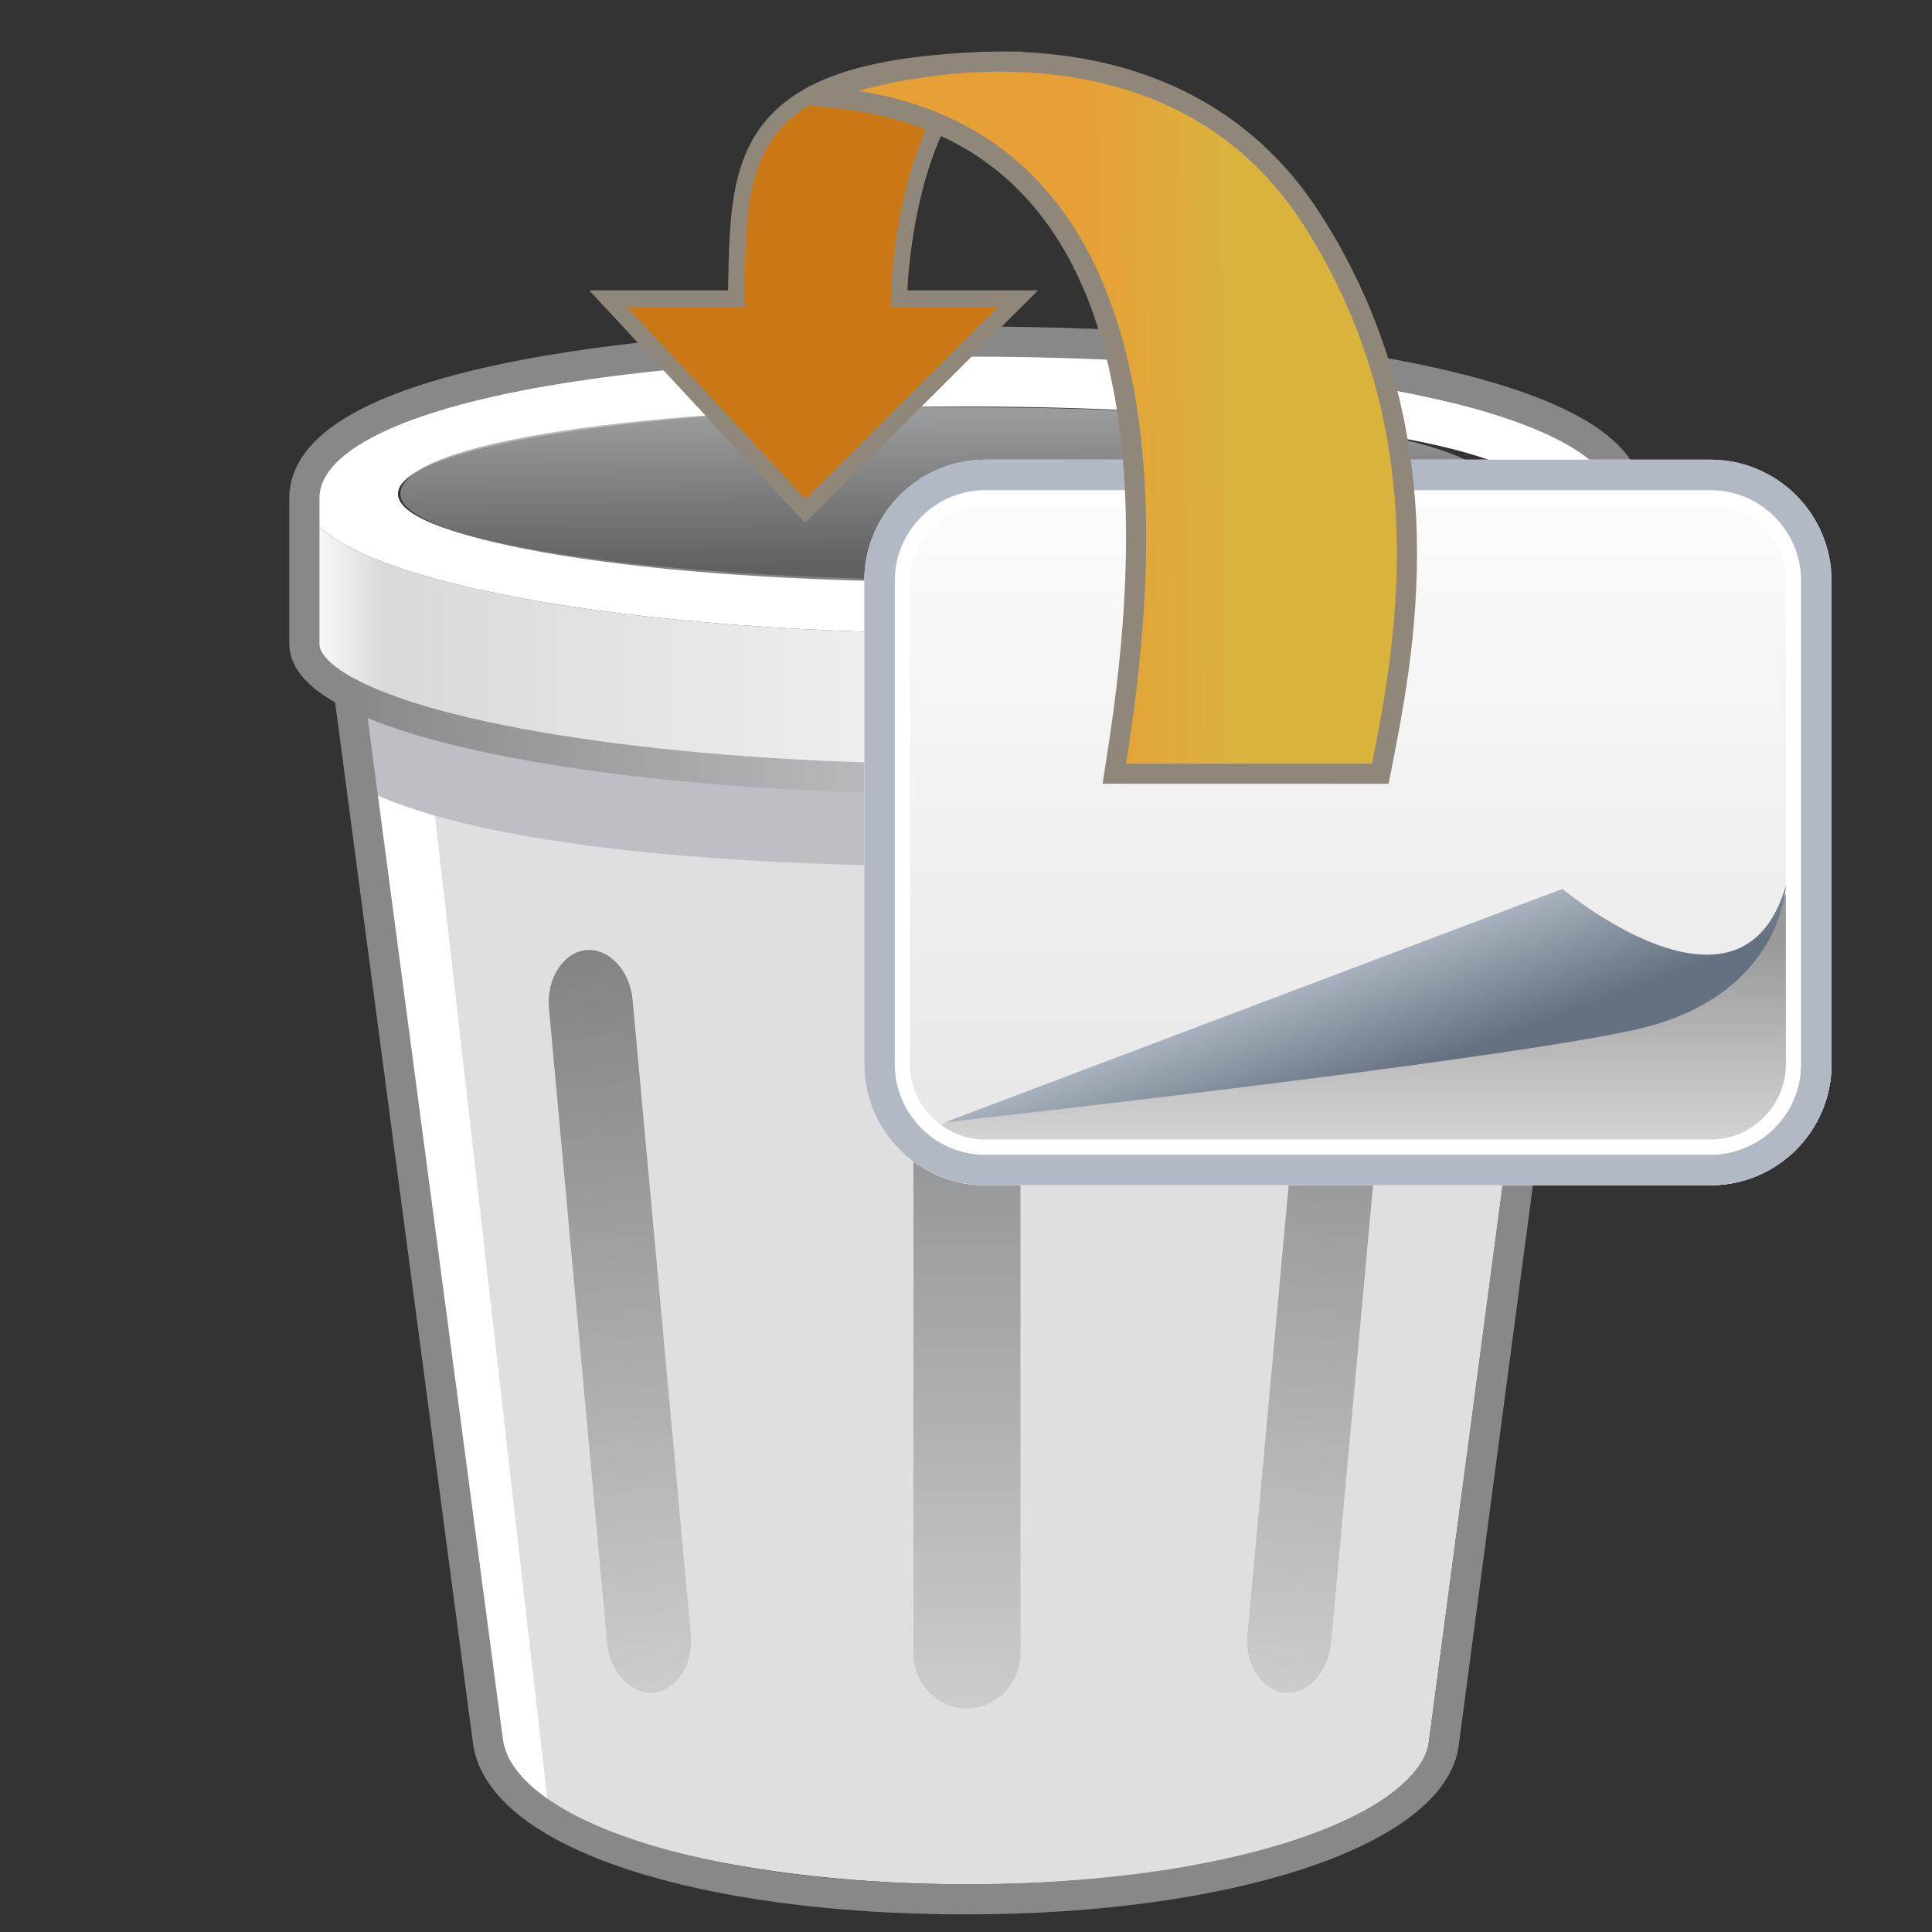
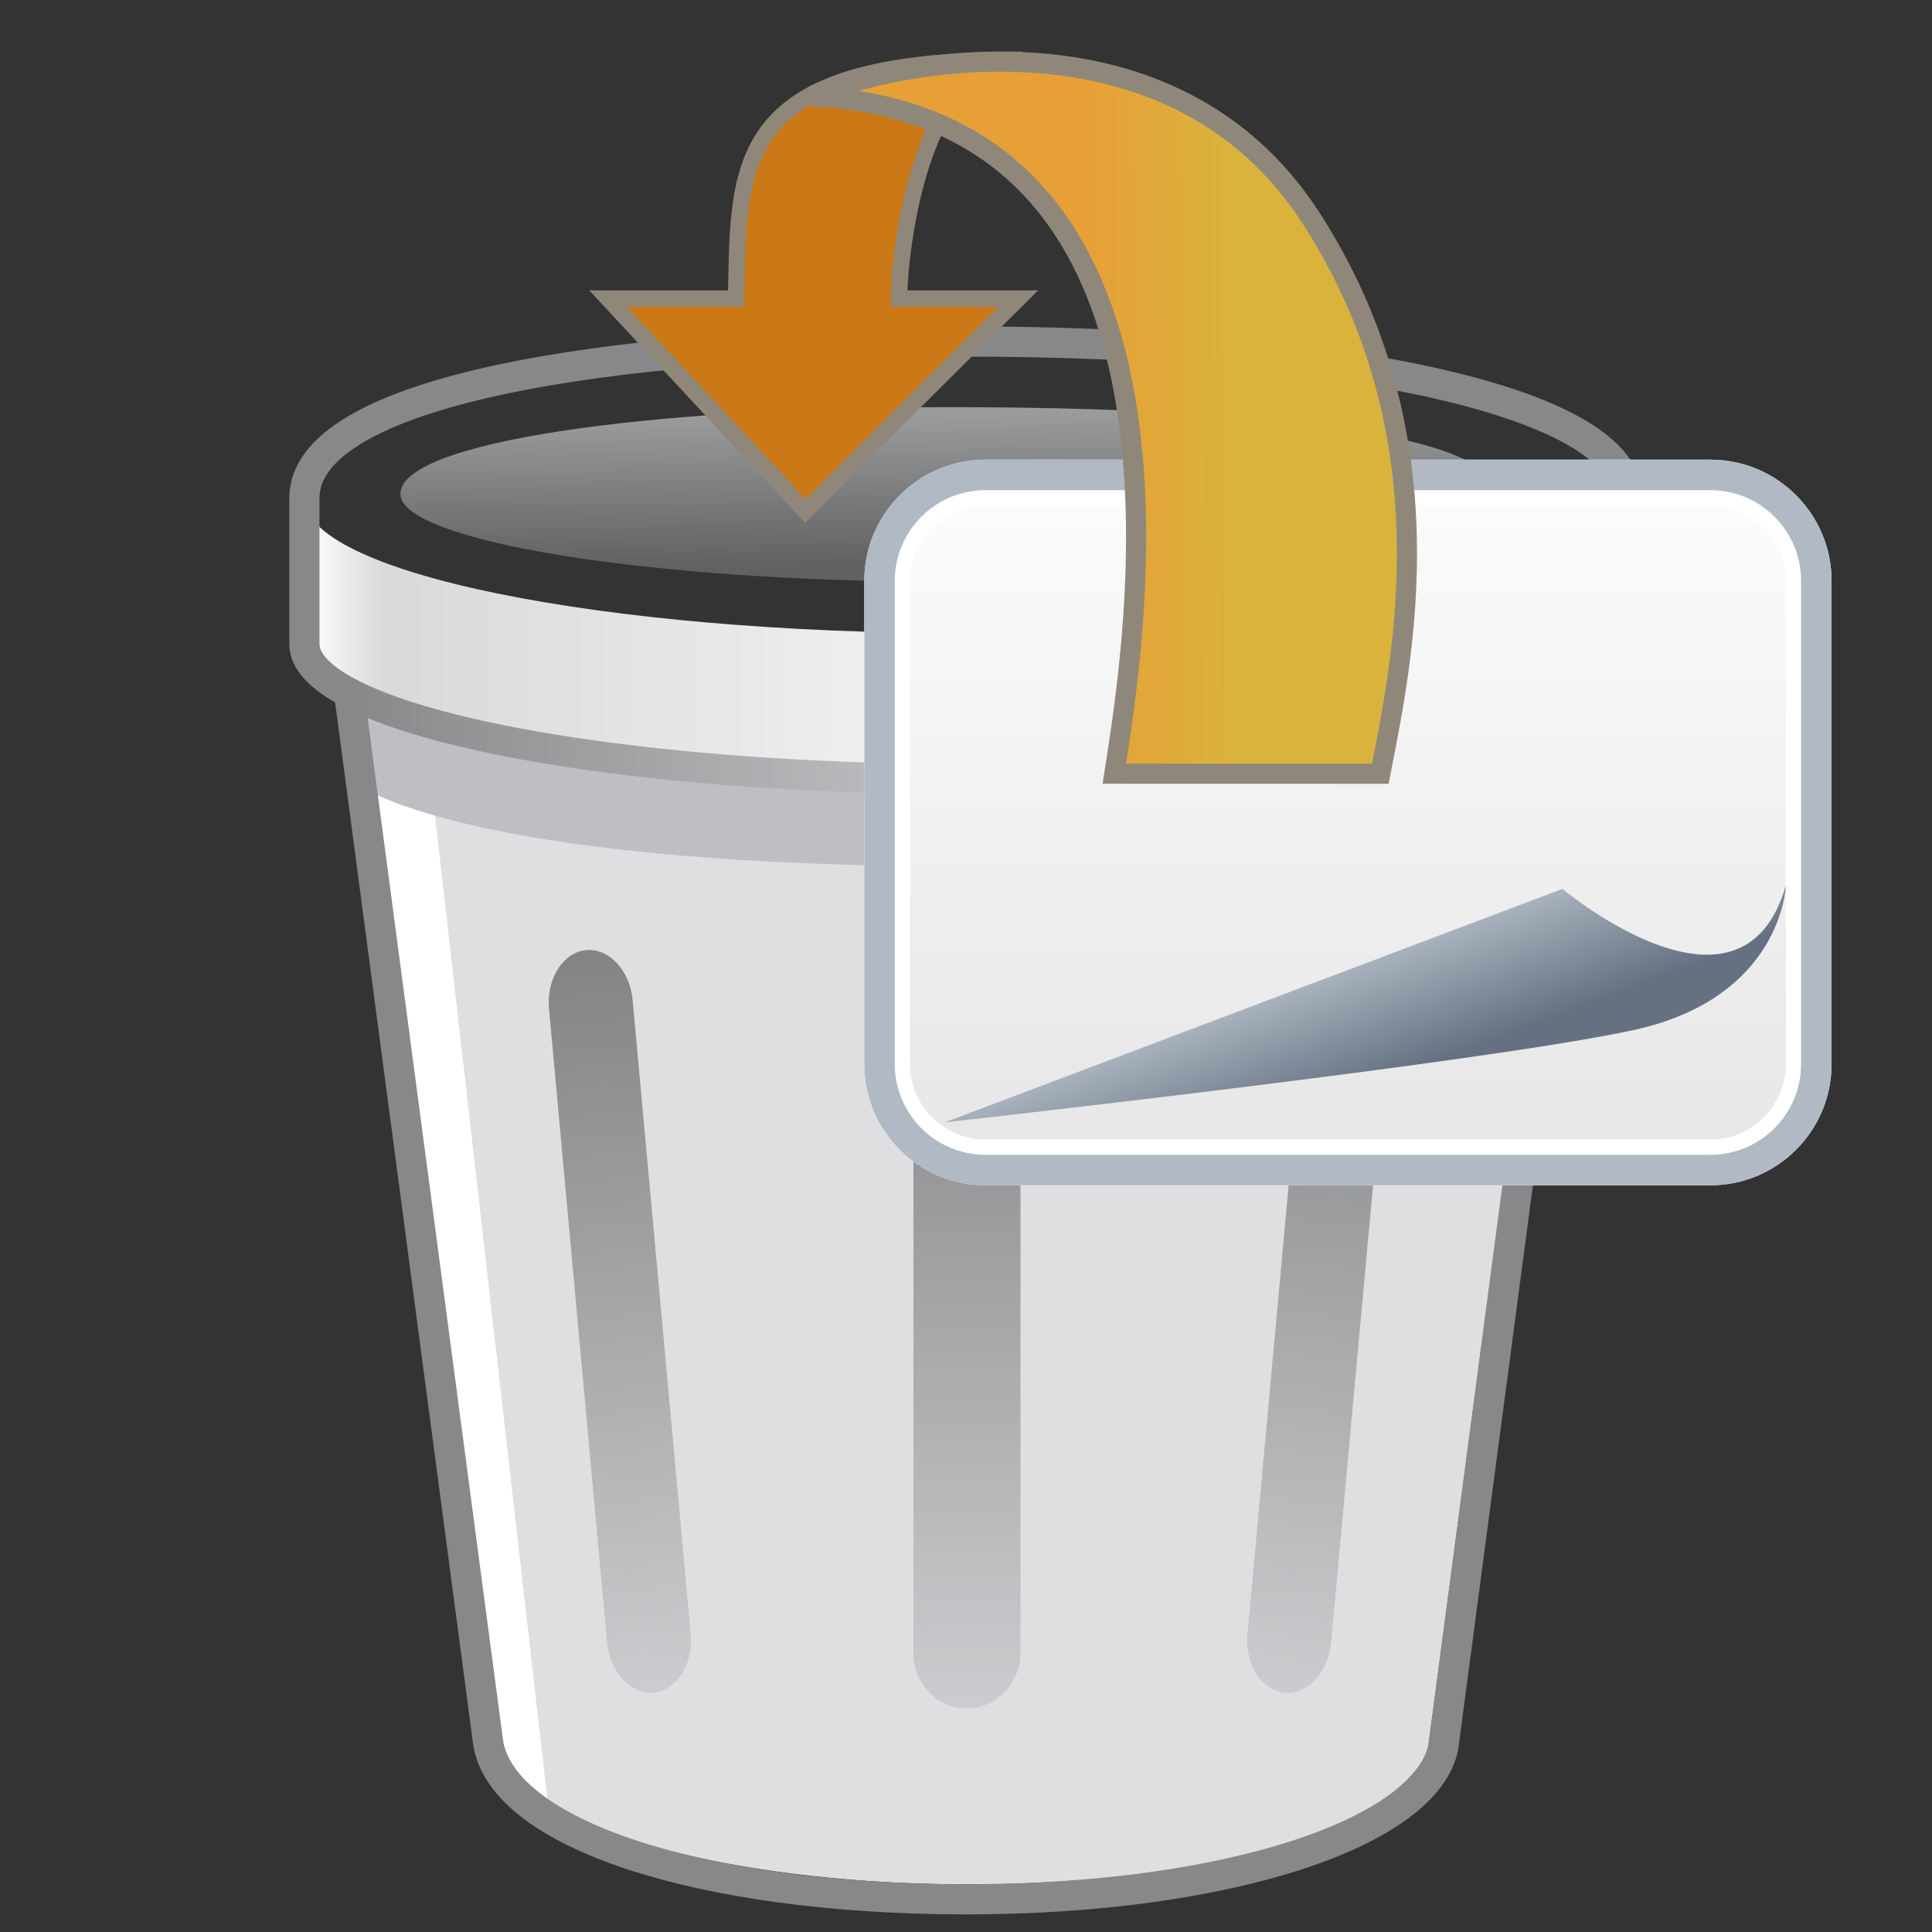
<svg xmlns="http://www.w3.org/2000/svg" xmlns:ns1="http://sodipodi.sourceforge.net/DTD/sodipodi-0.dtd" xmlns:ns2="http://www.inkscape.org/namespaces/inkscape" xmlns:ns4="http://ns.adobe.com/AdobeSVGViewerExtensions/3.0/" xmlns:xlink="http://www.w3.org/1999/xlink" version="1.2" x="0px" y="0px" width="96px" height="96px" viewBox="-14.375 -5.215 96 96" overflow="visible" xml:space="preserve" id="svg432" ns1:docname="trash-document-page.svg" ns2:version="1.1.2 (0a00cf5339, 2022-02-04)">
  <rect x="-14.375" y="-5.215" width="96" height="96" fill="#333333" stroke="none" />
  <ns1:namedview id="namedview434" pagecolor="#ffffff" bordercolor="#000000" borderopacity="0" ns2:showpageshadow="2" ns2:pageopacity="0.0" ns2:pagecheckerboard="true" ns2:deskcolor="#d1d1d1" showgrid="true" ns2:zoom="8.0000002" ns2:cx="59.749999" ns2:cy="48.812499" ns2:window-width="1920" ns2:window-height="1003" ns2:window-x="0" ns2:window-y="0" ns2:window-maximized="1" ns2:current-layer="svg432" shape-rendering="crispEdges" ns2:pageshadow="0" ns2:snap-global="false">
    <ns2:grid type="xygrid" id="grid4425" />
  </ns1:namedview>
  <defs id="defs2">
    <linearGradient ns2:collect="always" id="linearGradient14275">
      <stop style="stop-color:#e7a036;stop-opacity:1" offset="0" id="stop14271" />
      <stop style="stop-color:#dab33d;stop-opacity:1" offset="1" id="stop14273" />
    </linearGradient>
    <linearGradient ns2:collect="always" id="linearGradient8756">
      <stop style="stop-color:#6a6a6c;stop-opacity:1;" offset="0" id="stop8752" />
      <stop style="stop-color:#afb0b1;stop-opacity:1;" offset="1" id="stop8754" />
    </linearGradient>
    <linearGradient ns2:collect="always" id="bevel">
      <stop style="stop-color:#c8c8cc;stop-opacity:1;" offset="0" id="stop4336" />
      <stop style="stop-color:#6f7072;stop-opacity:1;" offset="1" id="stop4338" />
    </linearGradient>
    <linearGradient ns2:collect="always" xlink:href="#bevel" id="linearGradient3019" x1="23.575" y1="107.646" x2="20.057" y2="70.919" gradientUnits="userSpaceOnUse" gradientTransform="translate(-5.306,-36.963)" />
    <linearGradient ns2:collect="always" xlink:href="#bevel" id="linearGradient3021" x1="39.075" y1="109.222" x2="38.982" y2="71.875" gradientUnits="userSpaceOnUse" gradientTransform="translate(-5.306,-37.792)" />
    <linearGradient ns2:collect="always" xlink:href="#bevel" id="linearGradient4342" gradientUnits="userSpaceOnUse" x1="54.598" y1="107.699" x2="58.201" y2="70.384" gradientTransform="translate(-5.306,-36.816)" />
    <linearGradient ns2:collect="always" xlink:href="#linearGradient8756" id="linearGradient8758" x1="32.552" y1="21.543" x2="32.489" y2="14.06" gradientUnits="userSpaceOnUse" gradientTransform="translate(0.345,-6.701)" />
    <linearGradient id="SVGID_1_-3" gradientUnits="userSpaceOnUse" x1="63.499" y1="24.502" x2="63.499" y2="101.951" gradientTransform="matrix(1.086,0,0,1,32.9,-33.864)">
      <stop offset="0" style="stop-color:#FCFCFC" id="stop4" />
      <stop offset="1" style="stop-color:#E6E6E6" id="stop6-6" />
      <ns4:midPointStop offset="0" style="stop-color:#FCFCFC" />
      <ns4:midPointStop offset="0.5" style="stop-color:#FCFCFC" />
      <ns4:midPointStop offset="1" style="stop-color:#E6E6E6" />
    </linearGradient>
    <linearGradient ns2:collect="always" xlink:href="#linearGradient14275" id="linearGradient14277" x1="163.635" y1="-20.211" x2="170.814" y2="-20.262" gradientUnits="userSpaceOnUse" />
    <linearGradient id="SVGID_3_" gradientUnits="userSpaceOnUse" x1="68.682" y1="92.852" x2="63.462" y2="78.932">
      <stop offset="0" style="stop-color:#657180" id="stop23" />
      <stop offset="1" style="stop-color:#AFB9C5" id="stop25" />
      <ns4:midPointStop offset="0" style="stop-color:#657180" />
      <ns4:midPointStop offset="0.5" style="stop-color:#657180" />
      <ns4:midPointStop offset="1" style="stop-color:#AFB9C5" />
    </linearGradient>
    <linearGradient id="SVGID_1_-36" gradientUnits="userSpaceOnUse" x1="63.499" y1="24.502" x2="63.499" y2="101.951">
      <stop offset="0" style="stop-color:#FCFCFC" id="stop4-7" />
      <stop offset="1" style="stop-color:#E6E6E6" id="stop6-5" />
      <ns4:midPointStop offset="0" style="stop-color:#FCFCFC" />
      <ns4:midPointStop offset="0.5" style="stop-color:#FCFCFC" />
      <ns4:midPointStop offset="1" style="stop-color:#E6E6E6" />
    </linearGradient>
    <linearGradient id="SVGID_2_-3" gradientUnits="userSpaceOnUse" x1="66.129" y1="104.843" x2="66.129" y2="77.002">
      <stop offset="0" style="stop-color:#E0E0E0" id="stop11-5" />
      <stop offset="1" style="stop-color:#999999" id="stop13-6" />
      <ns4:midPointStop offset="0" style="stop-color:#E0E0E0" />
      <ns4:midPointStop offset="0.5" style="stop-color:#E0E0E0" />
      <ns4:midPointStop offset="1" style="stop-color:#999999" />
    </linearGradient>
  </defs>
  <linearGradient id="SVGID_1_" gradientUnits="userSpaceOnUse" x1="0.75" y1="15.512" x2="66.5" y2="15.512" gradientTransform="translate(0,3.005)">
    <stop offset="0" style="stop-color:#FFFFFF" id="stop6" />
    <stop offset="0.061" style="stop-color:#D9D9DA" id="stop8" />
    <stop offset="0.546" style="stop-color:#F6F5F6" id="stop10" />
    <stop offset="0.951" style="stop-color:#C5C6C8" id="stop12" />
    <stop offset="1" style="stop-color:#FFFFFF" id="stop14" />
  </linearGradient>
  <linearGradient id="SVGID_2_" gradientUnits="userSpaceOnUse" x1="2.622" y1="20.394" x2="64.627" y2="20.394" gradientTransform="translate(0,3.005)">
    <stop offset="0" style="stop-color:#88888A" id="stop29" />
    <stop offset="0.546" style="stop-color:#C8C8CC" id="stop31" />
    <stop offset="1" style="stop-color:#88888A" id="stop33" />
  </linearGradient>
  <g id="g4510" ns2:label="trash" transform="translate(0,8)">
    <g id="g4523" ns2:label="miniTrash">
      <path style="opacity:1;fill:#dfdfe1;fill-opacity:1;stroke-width:0.8;stroke-linecap:round;stroke-opacity:0.7" d="M 3.651,20.731 10.834,75.05 c 8.264,7.52 41.566,7.158 45.724,-1.195 l 7.042,-53.08 c -17.866,5.469 -47.589,5.031 -59.949,-0.043 z" id="path992" ns1:nodetypes="ccccc" ns2:label="basecolor" />
      <path fill="url(#SVGID_1_)" d="m 66.5,11.535 c 0,3.708 -14.719,6.716 -32.875,6.716 -18.156,0 -32.875,-3.007 -32.875,-6.716 v 7.248 c 0,3.709 14.719,6.715 32.875,6.715 18.156,0 32.875,-3.006 32.875,-6.715 z" id="path17" style="display:inline;fill:url(#SVGID_1_)" ns2:label="gradientTop" />
-       <path fill="#ffffff" d="m 33.625,4.404 c -18.156,0 -32.875,2.428 -32.875,7.131 0,3.708 14.719,6.716 32.875,6.716 18.156,0 32.875,-3.007 32.875,-6.716 0,-3.709 -14.719,-7.131 -32.875,-7.131 z m 0,11.2 c -15.589,0 -28.226,-1.917 -28.226,-4.28 0,-2.363 12.637,-4.338 28.226,-4.338 15.589,0 28.226,1.975 28.226,4.338 0,2.363 -12.637,4.28 -28.226,4.28 z" id="path21" style="display:inline" ns2:label="top" />
      <polygon fill="#ffffff" points="10.117,71.202 2.824,18.249 6.784,20.331 13.015,74.863 " id="polygon23" style="display:inline" ns2:label="glare" transform="translate(0,3.005)" />
      <path fill="#bebfc4" d="m 33.625,29.836 c -13.782,0 -25.052,-1.287 -30.104,-3.941 l -0.202,-3.942 c 4.778,2.511 16.957,4.198 30.306,4.198 13.35,0 25.528,-1.687 30.305,-4.197 l 0.155,3.781 c -5.049,2.654 -16.677,4.101 -30.46,4.101 z" id="path25" ns2:label="shadow" />
      <path fill="none" stroke="#88888a" stroke-width="1.5" stroke-miterlimit="10" d="m 57.347,73.555 c -0.784,4.246 -10.604,7.605 -23.722,7.605 -13.118,0 -23.083,-3.223 -23.75,-7.82 l -6.904,-52.126 c -1.434,-0.753 -2.221,-1.573 -2.221,-2.431 v -7.248 c 0,-5.266 14.719,-7.78 32.875,-7.78 18.156,0 32.875,2.89 32.875,7.78 v 7.248 c 0,0.857 -0.787,1.678 -2.222,2.432 z" id="path27" style="display:inline" ns2:label="border" />
      <path fill="url(#SVGID_2_)" d="m 33.625,26.248 c -13.782,0 -25.951,-1.715 -31.003,-4.37 l 0.697,-1.328 c 4.778,2.511 16.957,4.198 30.306,4.198 13.35,0 25.528,-1.687 30.305,-4.197 l 0.697,1.328 c -5.049,2.654 -17.219,4.369 -31.002,4.369 z" id="path36" style="display:inline;fill:url(#SVGID_2_)" ns2:label="borderTop" />
      <path id="rect2097" style="opacity:0.83;fill:url(#linearGradient3021);fill-opacity:1;stroke-width:0.826;stroke-linecap:round;stroke-opacity:0.7" d="m 33.673,33.99 c -1.45,0 -2.66,1.245 -2.66,2.734 V 68.779 c -0.003,0.055 -0.006,0.11 -0.006,0.166 0,1.49 1.21,2.732 2.66,2.732 1.426,0 2.62,-1.203 2.658,-2.66 h 0.008 V 36.724 c 0,-1.49 -1.21,-2.734 -2.66,-2.734 z" ns2:label="bevel" />
      <path id="path2986" style="opacity:0.83;fill:url(#linearGradient4342);fill-opacity:1;stroke-width:0.725;stroke-linecap:round;stroke-opacity:0.7" d="m 52.824,33.998 c -1.132,-0.118 -2.189,1.002 -2.322,2.461 l -2.876,31.38 c -0.008,0.053 -0.015,0.107 -0.019,0.162 -0.134,1.458 0.7,2.773 1.832,2.891 1.114,0.116 2.153,-0.965 2.314,-2.388 l 0.006,6.5e-4 2.898,-31.614 c 0.134,-1.458 -0.7,-2.775 -1.832,-2.893 z" ns2:label="bevel" />
      <path id="path2988" style="opacity:0.83;fill:url(#linearGradient3019);fill-opacity:1;stroke-width:0.725;stroke-linecap:round;stroke-opacity:0.7" d="m 14.736,33.998 c 1.132,-0.118 2.189,1.002 2.322,2.461 l 2.876,31.38 c 0.008,0.053 0.015,0.107 0.019,0.162 0.134,1.458 -0.7,2.773 -1.832,2.891 -1.114,0.116 -2.153,-0.965 -2.314,-2.388 l -0.006,6.4e-4 -2.898,-31.614 c -0.134,-1.458 0.7,-2.775 1.832,-2.893 z" ns2:label="bevel" />
      <path id="path5439" style="opacity:0.83;fill:url(#linearGradient8758);fill-opacity:1;stroke-width:0.858;stroke-linecap:round;stroke-opacity:0.7" d="m 59.951,11.355 c -0.104,2.895 -12.184,4.338 -27.215,4.338 -15.03,0 -27.132,-2.042 -27.215,-4.338 C 5.429,8.754 17.707,7.016 32.737,7.016 c 15.03,0 27.325,1.262 27.215,4.338 z" ns1:nodetypes="sssss" ns2:label="hole" />
    </g>
  </g>
  <g id="Layer_2-2" transform="matrix(0.435,0,0,0.435,24.981,7.973)">
    <linearGradient id="linearGradient863" gradientUnits="userSpaceOnUse" x1="63.499" y1="24.502" x2="63.499" y2="101.951">
      <stop offset="0" style="stop-color:#FCFCFC" id="stop859" />
      <stop offset="1" style="stop-color:#E6E6E6" id="stop861" />
      <ns4:midPointStop offset="0" style="stop-color:#FCFCFC" />
      <ns4:midPointStop offset="0.5" style="stop-color:#FCFCFC" />
      <ns4:midPointStop offset="1" style="stop-color:#E6E6E6" />
    </linearGradient>
    <path fill="url(#SVGID_1_)" d="M 104.906,102.468 H 22.091 c -6.19,0 -11.227,-5.038 -11.227,-11.231 V 36.028 c 0,-6.191 5.036,-11.227 11.227,-11.227 h 82.815 c 6.19,0 11.229,5.036 11.229,11.227 v 55.208 c 0,6.194 -5.038,11.232 -11.229,11.232 z" id="path9-9" style="fill:url(#SVGID_1_-36)" />
    <linearGradient id="linearGradient870" gradientUnits="userSpaceOnUse" x1="66.129" y1="104.843" x2="66.129" y2="77.002">
      <stop offset="0" style="stop-color:#E0E0E0" id="stop866" />
      <stop offset="1" style="stop-color:#999999" id="stop868" />
      <ns4:midPointStop offset="0" style="stop-color:#E0E0E0" />
      <ns4:midPointStop offset="0.5" style="stop-color:#E0E0E0" />
      <ns4:midPointStop offset="1" style="stop-color:#999999" />
    </linearGradient>
-     <path fill="url(#SVGID_2_)" d="m 113.525,71.782 c 0,0 0.02,-0.042 0.052,-0.114 -0.018,0.041 -0.034,0.074 -0.052,0.114 z m 0,0 c -5.221,11.31 -14.791,12.181 -14.791,12.181 l -81.273,13.92 -3.946,4.193 c 2.36,1.872 5.337,3 8.577,3 h 82.815 c 7.629,0 13.837,-6.207 13.837,-13.84 V 71.782 Z" id="path16" style="fill:url(#SVGID_2_-3)" />
    <path fill="#ffffff" d="m 104.906,22.192 c 7.629,0 13.837,6.207 13.837,13.836 v 55.208 c 0,7.633 -6.208,13.84 -13.837,13.84 H 22.091 c -7.629,0 -13.836,-6.207 -13.836,-13.84 V 36.028 c 0,-7.629 6.207,-13.836 13.836,-13.836 h 82.815 m 0,5.22 H 22.091 c -4.751,0 -8.616,3.865 -8.616,8.616 v 55.208 c 0,4.753 3.865,8.619 8.616,8.619 h 82.815 c 4.751,0 8.617,-3.866 8.617,-8.619 V 36.028 c 0,-4.751 -3.866,-8.616 -8.617,-8.616 z" id="path18-1" />
    <path fill="#b0b9c4" d="m 104.906,22.192 c 7.629,0 13.837,6.207 13.837,13.836 v 55.208 c 0,7.633 -6.208,13.84 -13.837,13.84 H 22.091 c -7.629,0 -13.836,-6.207 -13.836,-13.84 V 36.028 c 0,-7.629 6.207,-13.836 13.836,-13.836 h 82.815 m 0,3.48 H 22.091 c -5.71,0 -10.356,4.646 -10.356,10.356 v 55.208 c 0,5.713 4.646,10.359 10.356,10.359 h 82.815 c 5.711,0 10.357,-4.646 10.357,-10.359 V 36.028 c 10e-4,-5.71 -4.646,-10.356 -10.357,-10.356 z" id="path20-2" />
  </g>
  <g id="Layer_1" transform="matrix(0.435,0,0,0.435,24.981,7.973)">
    <linearGradient id="linearGradient880" gradientUnits="userSpaceOnUse" x1="68.682" y1="92.852" x2="63.462" y2="78.932">
      <stop offset="0" style="stop-color:#657180" id="stop876" />
      <stop offset="1" style="stop-color:#AFB9C5" id="stop878" />
      <ns4:midPointStop offset="0" style="stop-color:#657180" />
      <ns4:midPointStop offset="0.5" style="stop-color:#657180" />
      <ns4:midPointStop offset="1" style="stop-color:#AFB9C5" />
    </linearGradient>
    <path fill="url(#SVGID_3_)" d="M 96.125,87.346 C 79.1,91.045 17.461,97.883 17.461,97.883 L 88.003,71.217 c 0,0 20.494,17.185 25.521,-0.401 0.001,-0.001 -0.376,12.83 -17.399,16.53 z" id="path28" style="fill:url(#SVGID_3_)" />
  </g>
  <g id="g22187" transform="translate(-123.872,36.486)">
    <path id="path875" style="fill:#c97815;fill-opacity:1;stroke:#8f887a;stroke-width:0.814;stroke-linecap:square;stroke-opacity:1" d="m 139.708,-26.867 9.802,10.553 10.586,-10.553 h -5.927 c 0.024,-2.541 1.102,-11.91 6.133,-11.863 -14.459,-0.051 -14.092,5.002 -14.228,11.863 z" ns1:nodetypes="ccccccc" ns2:label="arrow" />
    <path style="display:inline;fill:url(#linearGradient14277);fill-opacity:1;stroke:#8f887a;stroke-width:1px;stroke-linecap:butt;stroke-linejoin:miter;stroke-opacity:1" d="m 178.084,-3.254 c 1.114,-5.709 3.522,-16.779 -3.415,-27.571 -6.936,-10.792 -20.872,-7.808 -24.822,-6.097 20.482,1.062 15.97,27.535 15.02,33.665 z" id="path6385" ns1:nodetypes="czccc" />
  </g>
</svg>